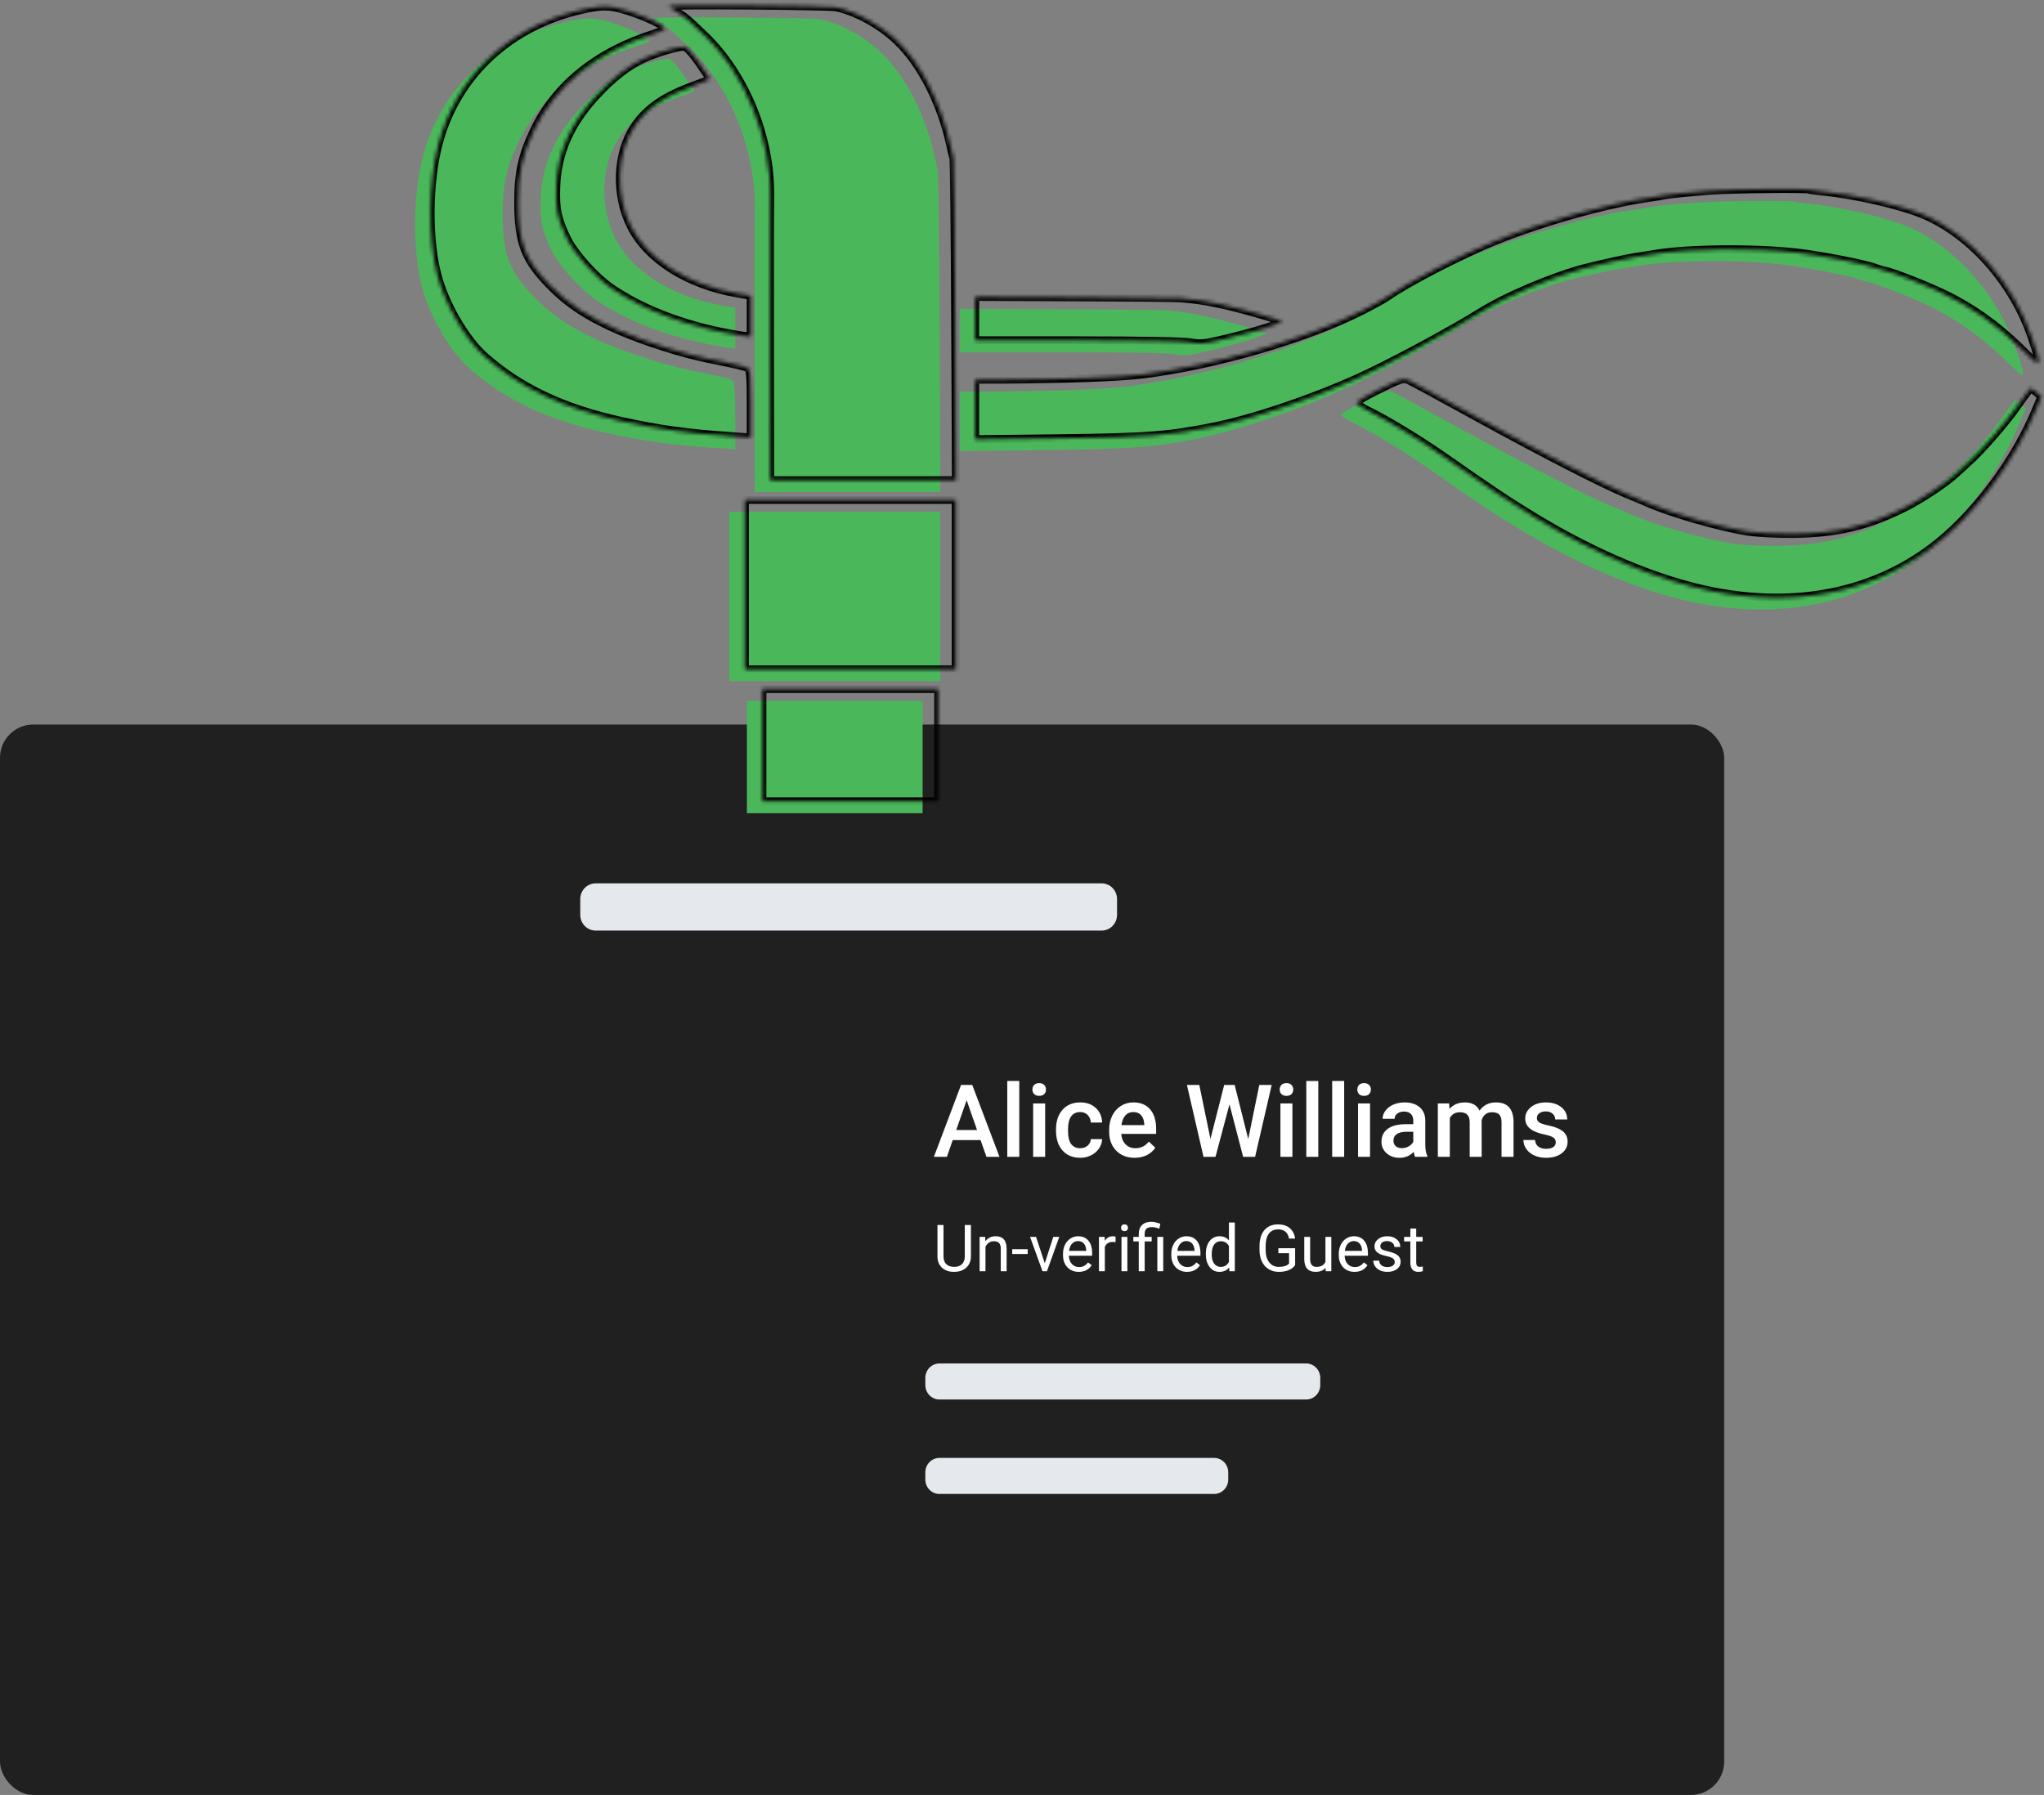
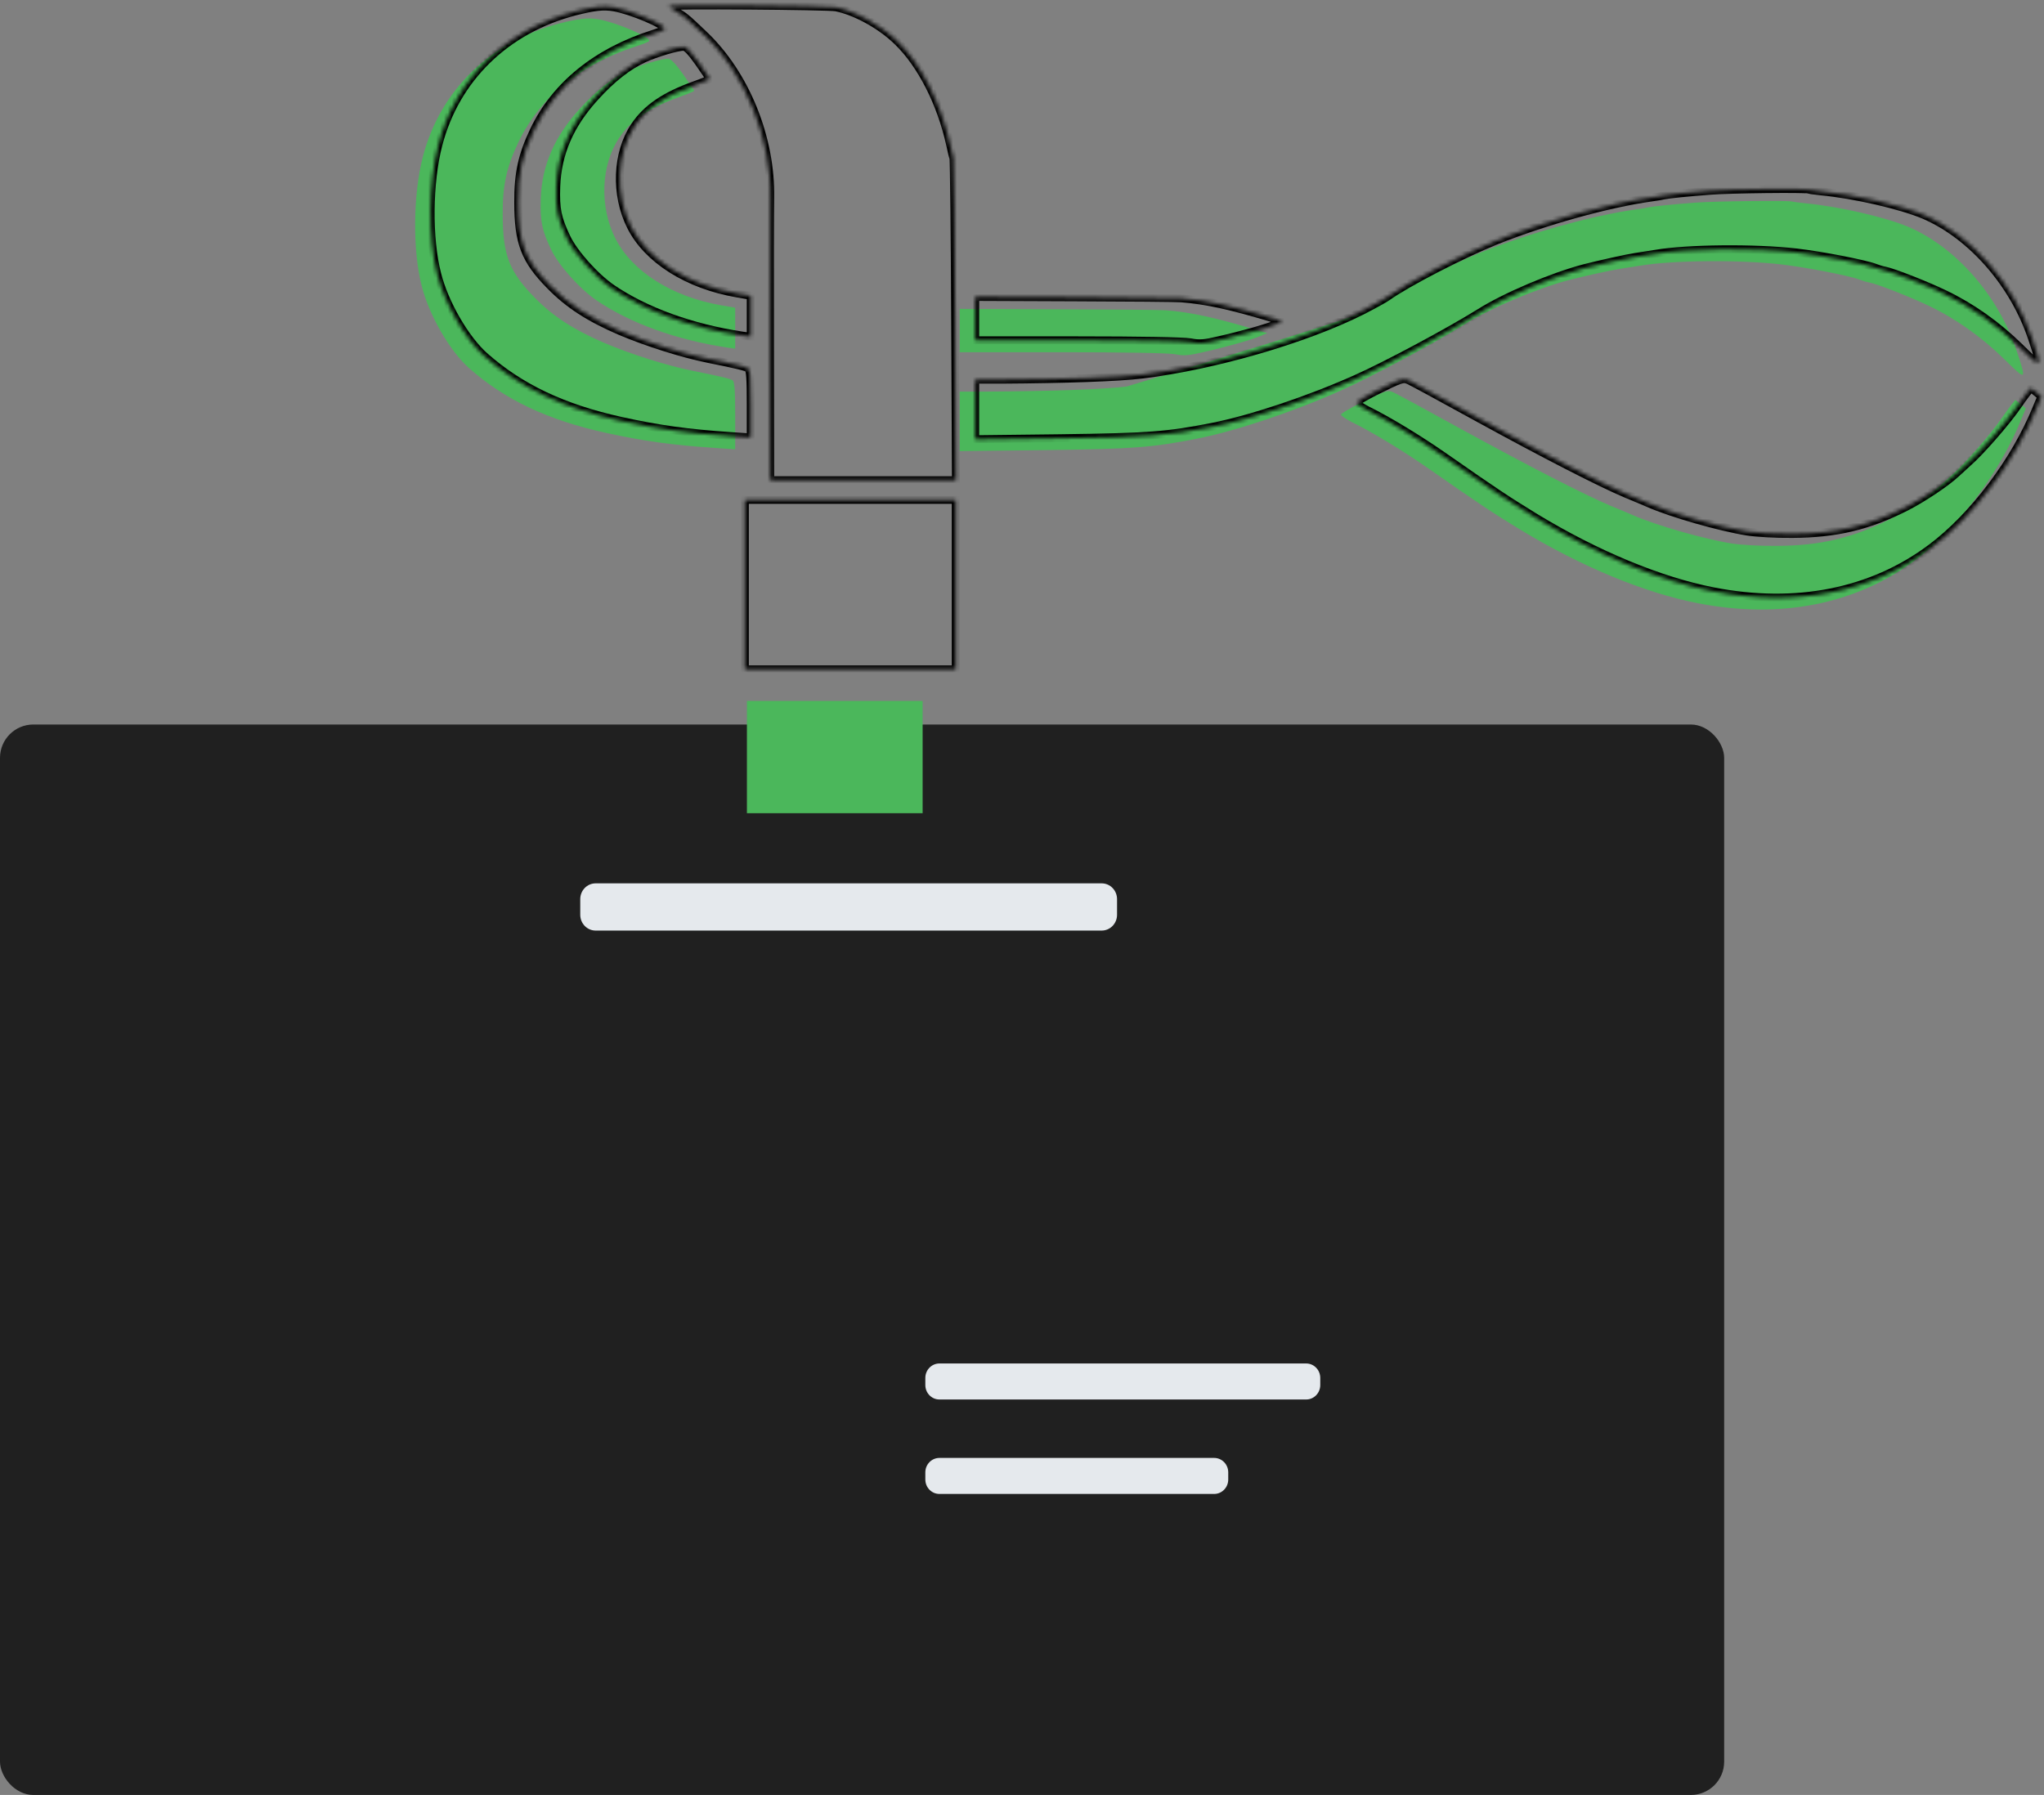
<svg xmlns="http://www.w3.org/2000/svg" width="518" height="455" viewBox="0 0 518 455" fill="none">
  <rect x="0" y="0" width="518" height="455" fill="#808080" stroke="none" />
  <rect y="183.655" width="436.945" height="271.345" rx="8.443" fill="#202020" />
  <path d="M147.051 227.918C147.051 225.709 148.795 223.918 150.947 223.918L279.191 223.918C281.342 223.918 283.087 225.709 283.087 227.918V231.89C283.087 234.099 281.342 235.89 279.191 235.89L150.947 235.89C148.795 235.89 147.051 234.099 147.051 231.89L147.051 227.918Z" fill="#E5E9ED" />
  <path d="M234.503 349.286C234.503 347.264 236.099 345.625 238.068 345.625L331.02 345.625C332.989 345.625 334.586 347.264 334.586 349.286V351.094C334.586 353.116 332.989 354.755 331.02 354.755H238.068C236.099 354.755 234.503 353.116 234.503 351.094V349.286Z" fill="#E5E9ED" />
  <path d="M234.503 373.228C234.503 371.206 236.099 369.567 238.068 369.567H307.7C309.669 369.567 311.266 371.206 311.266 373.228V375.036C311.266 377.058 309.669 378.697 307.7 378.697H238.068C236.099 378.697 234.503 377.058 234.503 375.036V373.228Z" fill="#E5E9ED" />
-   <path d="M207.941 4.89C212.988 5.938 219.271 9.384 223.526 13.529C229.512 19.322 234.509 29.109 236.835 39.596C237.132 40.944 237.478 42.542 237.676 43.092C237.824 43.641 238.022 62.218 238.121 84.39L238.319 124.739L191.268 124.739L191.219 91.131C191.169 72.704 191.219 55.676 191.268 53.329C191.565 37.998 185.034 21.868 174.496 11.831C169.994 7.536 169.598 7.187 167.273 5.838C166.333 5.239 165.541 4.69 165.541 4.59C165.541 4.191 205.913 4.49 207.941 4.89Z" fill="#4BB75B" />
  <path d="M151.688 4.89C156.091 5.689 164.551 9.234 164.551 10.333C164.551 10.533 163.265 11.082 161.682 11.581C147.334 16.126 136.845 24.565 131.353 36.1C128.385 42.343 127.346 46.987 127.395 54.328C127.395 64.615 129.077 68.959 135.608 75.551C140.16 80.195 145.404 83.591 153.172 86.937C159.851 89.783 169.004 92.679 175.436 93.978C182.708 95.426 185.182 96.025 185.677 96.425C186.172 96.774 186.32 99.171 186.32 105.413L186.32 113.903L181.224 113.553C170.29 112.804 163.265 111.855 153.469 109.708C138.775 106.462 127.89 101.319 118.836 93.279C113.988 88.934 108.743 79.945 106.863 72.455C104.538 63.466 104.686 49.234 107.16 39.746C111.514 22.917 124.278 10.483 141.793 5.938C146.74 4.69 149.016 4.44 151.688 4.89Z" fill="#4BB75B" />
  <path d="M173.11 18.822C174.644 21.019 175.93 22.917 175.93 23.017C175.93 23.117 174.199 23.866 172.071 24.615C164.551 27.311 159.9 30.457 156.882 35.002C152.281 41.843 151.886 52.38 155.942 60.42C160.148 68.809 170.34 75.251 182.807 77.398L186.32 77.998L186.32 88.385L184.193 88.085C171.28 86.138 159.653 81.893 151.193 76.15C146.889 73.204 141.545 67.211 139.665 63.266C137.34 58.372 136.845 56.025 137.043 50.333C137.34 41.893 140.506 34.602 146.938 27.561C151.143 22.917 155.25 19.721 159.257 17.873C162.473 16.425 167.668 14.877 169.35 14.877C169.993 14.877 171.28 16.225 173.11 18.822Z" fill="#4BB75B" />
-   <path d="M454.08 51.082C454.179 51.132 455.713 51.331 457.494 51.531C466.004 52.33 477.729 55.027 483.666 57.523C495.639 62.667 506.376 74.852 511.026 88.784C513.648 96.674 513.648 96.674 507.81 90.931C502.121 85.388 495.738 80.844 488.861 77.548C484.211 75.301 475.8 72.005 473.722 71.606C473.079 71.506 471.941 71.156 471.199 70.857C468.725 69.908 457.791 67.761 451.31 67.012C440.87 65.813 423.653 65.963 415.539 67.361C413.956 67.611 411.68 67.96 410.443 68.16C408.662 68.41 401.191 70.058 397.53 71.007C389.416 73.154 377.641 78.148 371.111 82.242C363.442 87.036 347.313 95.675 339.644 99.071C327.572 104.464 313.126 109.258 303.33 111.206C291.851 113.453 287.349 113.803 264.591 114.102L243.217 114.352L243.217 99.271L249.995 99.271C265.729 99.171 279.483 98.722 285.519 97.973C303.824 95.725 326.731 89.084 341.178 81.843C343.998 80.395 346.917 78.797 347.61 78.297C352.557 74.752 366.658 67.461 375.217 64.015C387.635 59.072 403.517 54.627 414.649 53.079C415.737 52.929 417.073 52.73 417.617 52.58C419.151 52.28 423.554 51.831 429.491 51.381C434.389 50.982 453.734 50.782 454.08 51.082Z" fill="#4BB75B" />
+   <path d="M454.08 51.082C454.179 51.132 455.713 51.331 457.494 51.531C466.004 52.33 477.729 55.027 483.666 57.523C495.639 62.667 506.376 74.852 511.026 88.784C513.648 96.674 513.648 96.674 507.81 90.931C502.121 85.388 495.738 80.844 488.861 77.548C484.211 75.301 475.8 72.005 473.722 71.606C473.079 71.506 471.941 71.156 471.199 70.857C468.725 69.908 457.791 67.761 451.31 67.012C440.87 65.813 423.653 65.963 415.539 67.361C413.956 67.611 411.68 67.96 410.443 68.16C408.662 68.41 401.191 70.058 397.53 71.007C389.416 73.154 377.641 78.148 371.111 82.242C363.442 87.036 347.313 95.675 339.644 99.071C327.572 104.464 313.126 109.258 303.33 111.206C291.851 113.453 287.349 113.803 264.591 114.102L243.217 114.352L243.217 99.271L249.995 99.271C265.729 99.171 279.483 98.722 285.519 97.973C343.998 80.395 346.917 78.797 347.61 78.297C352.557 74.752 366.658 67.461 375.217 64.015C387.635 59.072 403.517 54.627 414.649 53.079C415.737 52.929 417.073 52.73 417.617 52.58C419.151 52.28 423.554 51.831 429.491 51.381C434.389 50.982 453.734 50.782 454.08 51.082Z" fill="#4BB75B" />
  <path d="M295.414 78.647C301.796 79.146 308.03 80.495 319.409 83.94L321.141 84.44L319.409 85.189C317.331 86.088 310.85 87.935 304.863 89.284C301.252 90.132 300.015 90.232 297.739 89.783C296.057 89.483 284.727 89.284 269.093 89.284L243.217 89.284L243.217 78.297L268.301 78.397C282.154 78.447 294.325 78.547 295.414 78.647Z" fill="#4BB75B" />
  <path d="M353.052 99.421C353.744 99.721 361.512 103.915 370.368 108.809C387.387 118.147 401.686 125.488 408.216 128.235C410.393 129.134 412.917 130.182 413.807 130.582C419.695 133.178 431.965 136.674 438.891 137.773C441.068 138.122 446.164 138.422 450.27 138.372C461.402 138.322 469.566 136.374 479.213 131.481C483.369 129.333 489.158 125.488 491.632 123.191C492.324 122.542 493.759 121.243 494.798 120.295C498.063 117.448 504.742 109.758 507.414 105.813C508.107 104.814 509.096 103.416 509.69 102.667L510.729 101.368L512.065 102.417L513.401 103.516L512.263 106.262C506.771 119.845 496.134 133.977 485.398 141.967C470.357 153.203 451.21 156.998 430.233 152.904C416.677 150.257 400.696 143.615 385.21 134.227C377.789 129.683 375.019 127.835 362.205 118.896C355.773 114.402 347.906 109.608 342.513 106.961C340.98 106.162 339.743 105.314 339.842 105.064C339.941 104.764 342.019 103.566 344.443 102.317C351.172 98.972 351.617 98.822 353.052 99.421Z" fill="#4BB75B" />
-   <path d="M238.27 172.679L184.837 172.679L184.837 129.733L238.27 129.733L238.27 172.679Z" fill="#4BB75B" />
  <path d="M233.816 206.137L189.288 206.137L189.288 177.672L233.816 177.672L233.816 206.137Z" fill="#4BB75B" />
  <mask id="path-4-inside-1" fill="white">
    <path d="M211.874 1.869C216.92 2.917 223.204 6.363 227.459 10.508C233.445 16.3 238.442 26.088 240.767 36.575C241.064 37.923 241.411 39.521 241.608 40.071C241.757 40.62 241.955 59.197 242.054 81.369L242.252 121.718L195.201 121.718L195.151 88.11C195.102 69.683 195.151 52.655 195.201 50.308C195.498 34.977 188.967 18.847 178.429 8.81C173.926 4.515 173.531 4.166 171.205 2.817C170.265 2.218 169.474 1.669 169.474 1.569C169.474 1.17 209.845 1.469 211.874 1.869Z" />
    <path d="M155.62 1.869C160.024 2.668 168.484 6.213 168.484 7.312C168.484 7.512 167.197 8.061 165.614 8.56C151.266 13.104 140.778 21.544 135.286 33.079C132.317 39.322 131.278 43.966 131.328 51.306C131.328 61.593 133.01 65.938 139.541 72.53C144.093 77.174 149.337 80.57 157.104 83.915C163.784 86.762 172.937 89.658 179.368 90.957C186.641 92.405 189.115 93.004 189.61 93.403C190.104 93.753 190.253 96.15 190.253 102.392L190.253 110.882L185.157 110.532C174.223 109.783 167.197 108.834 157.401 106.687C142.707 103.441 131.823 98.297 122.769 90.257C117.92 85.913 112.676 76.924 110.796 69.434C108.47 60.445 108.619 46.213 111.093 36.725C115.446 19.896 128.211 7.462 145.725 2.917C150.673 1.669 152.949 1.419 155.62 1.869Z" />
    <path d="M177.043 15.801C178.577 17.998 179.863 19.896 179.863 19.996C179.863 20.096 178.131 20.845 176.004 21.594C168.484 24.29 163.833 27.436 160.815 31.98C156.214 38.822 155.818 49.359 159.875 57.399C164.08 65.788 174.272 72.23 186.74 74.377L190.253 74.977L190.253 85.363L188.125 85.064C175.212 83.116 163.586 78.872 155.125 73.129C150.821 70.183 145.478 64.19 143.598 60.245C141.272 55.351 140.778 53.004 140.976 47.311C141.272 38.872 144.439 31.581 150.871 24.54C155.076 19.896 159.182 16.7 163.19 14.852C166.406 13.404 171.601 11.856 173.283 11.856C173.926 11.856 175.212 13.204 177.043 15.801Z" />
    <path d="M458.013 48.06C458.112 48.11 459.646 48.31 461.427 48.51C469.936 49.309 481.662 52.005 487.599 54.502C499.572 59.646 510.308 71.831 514.959 85.763C517.581 93.653 517.581 93.653 511.743 87.91C506.053 82.367 499.671 77.823 492.794 74.527C488.143 72.28 479.733 68.984 477.655 68.585C477.011 68.485 475.873 68.135 475.131 67.836C472.658 66.887 461.724 64.74 455.242 63.99C444.803 62.792 427.586 62.942 419.472 64.34C417.889 64.59 415.613 64.939 414.376 65.139C412.595 65.389 405.124 67.037 401.463 67.985C393.349 70.133 381.574 75.126 375.043 79.221C367.374 84.015 351.246 92.654 343.577 96.05C331.505 101.443 317.058 106.237 307.262 108.185C295.784 110.432 291.282 110.782 268.523 111.081L247.15 111.331L247.15 96.25L253.928 96.25C269.661 96.15 283.415 95.701 289.451 94.951C307.757 92.704 330.664 86.063 345.111 78.822C347.931 77.374 350.85 75.776 351.542 75.276C356.49 71.731 370.59 64.44 379.15 60.994C391.568 56.05 407.449 51.606 418.581 50.058C419.67 49.908 421.006 49.708 421.55 49.559C423.084 49.259 427.487 48.809 433.424 48.36C438.322 47.961 457.667 47.761 458.013 48.06Z" />
    <path d="M299.346 75.626C305.728 76.125 311.962 77.473 323.341 80.919L325.073 81.418L323.341 82.168C321.264 83.066 314.782 84.914 308.796 86.262C305.184 87.111 303.947 87.211 301.671 86.762C299.989 86.462 288.659 86.262 273.025 86.262L247.15 86.262L247.15 75.276L272.234 75.376C286.087 75.426 298.258 75.526 299.346 75.626Z" />
    <path d="M356.984 96.4C357.677 96.699 365.444 100.894 374.301 105.788C391.32 115.126 405.618 122.467 412.149 125.214C414.326 126.112 416.849 127.161 417.74 127.561C423.627 130.157 435.897 133.653 442.824 134.752C445 135.101 450.096 135.401 454.203 135.351C465.335 135.301 473.498 133.353 483.146 128.459C487.302 126.312 493.09 122.467 495.564 120.17C496.257 119.521 497.692 118.222 498.73 117.274C501.996 114.427 508.675 106.737 511.347 102.792C512.039 101.793 513.029 100.395 513.623 99.646L514.661 98.347L515.997 99.396L517.333 100.495L516.195 103.241C510.703 116.824 500.066 130.956 489.33 138.946C474.29 150.182 455.143 153.977 434.165 149.883C420.609 147.236 404.629 140.594 389.143 131.206C381.722 126.662 378.951 124.814 366.137 115.875C359.705 111.381 351.839 106.587 346.446 103.94C344.912 103.141 343.675 102.292 343.774 102.043C343.873 101.743 345.951 100.545 348.376 99.296C355.104 95.95 355.549 95.8 356.984 96.4Z" />
    <path d="M242.202 169.658L188.769 169.658L188.769 126.712L242.202 126.712L242.202 169.658Z" />
    <path d="M237.748 203.115L193.221 203.115L193.221 174.651L237.748 174.651L237.748 203.115Z" />
  </mask>
  <path d="M211.874 1.869C216.92 2.917 223.204 6.363 227.459 10.508C233.445 16.3 238.442 26.088 240.767 36.575C241.064 37.923 241.411 39.521 241.608 40.071C241.757 40.62 241.955 59.197 242.054 81.369L242.252 121.718L195.201 121.718L195.151 88.11C195.102 69.683 195.151 52.655 195.201 50.308C195.498 34.977 188.967 18.847 178.429 8.81C173.926 4.515 173.531 4.166 171.205 2.817C170.265 2.218 169.474 1.669 169.474 1.569C169.474 1.17 209.845 1.469 211.874 1.869Z" stroke="black" stroke-width="2" mask="url(#path-4-inside-1)" />
  <path d="M155.62 1.869C160.024 2.668 168.484 6.213 168.484 7.312C168.484 7.512 167.197 8.061 165.614 8.56C151.266 13.104 140.778 21.544 135.286 33.079C132.317 39.322 131.278 43.966 131.328 51.306C131.328 61.593 133.01 65.938 139.541 72.53C144.093 77.174 149.337 80.57 157.104 83.915C163.784 86.762 172.937 89.658 179.368 90.957C186.641 92.405 189.115 93.004 189.61 93.403C190.104 93.753 190.253 96.15 190.253 102.392L190.253 110.882L185.157 110.532C174.223 109.783 167.197 108.834 157.401 106.687C142.707 103.441 131.823 98.297 122.769 90.257C117.92 85.913 112.676 76.924 110.796 69.434C108.47 60.445 108.619 46.213 111.093 36.725C115.446 19.896 128.211 7.462 145.725 2.917C150.673 1.669 152.949 1.419 155.62 1.869Z" stroke="black" stroke-width="2" mask="url(#path-4-inside-1)" />
  <path d="M177.043 15.801C178.577 17.998 179.863 19.896 179.863 19.996C179.863 20.096 178.131 20.845 176.004 21.594C168.484 24.29 163.833 27.436 160.815 31.98C156.214 38.822 155.818 49.359 159.875 57.399C164.08 65.788 174.272 72.23 186.74 74.377L190.253 74.977L190.253 85.363L188.125 85.064C175.212 83.116 163.586 78.872 155.125 73.129C150.821 70.183 145.478 64.19 143.598 60.245C141.272 55.351 140.778 53.004 140.976 47.311C141.272 38.872 144.439 31.581 150.871 24.54C155.076 19.896 159.182 16.7 163.19 14.852C166.406 13.404 171.601 11.856 173.283 11.856C173.926 11.856 175.212 13.204 177.043 15.801Z" stroke="black" stroke-width="2" mask="url(#path-4-inside-1)" />
  <path d="M458.013 48.06C458.112 48.11 459.646 48.31 461.427 48.51C469.936 49.309 481.662 52.005 487.599 54.502C499.572 59.646 510.308 71.831 514.959 85.763C517.581 93.653 517.581 93.653 511.743 87.91C506.053 82.367 499.671 77.823 492.794 74.527C488.143 72.28 479.733 68.984 477.655 68.585C477.011 68.485 475.873 68.135 475.131 67.836C472.658 66.887 461.724 64.74 455.242 63.99C444.803 62.792 427.586 62.942 419.472 64.34C417.889 64.59 415.613 64.939 414.376 65.139C412.595 65.389 405.124 67.037 401.463 67.985C393.349 70.133 381.574 75.126 375.043 79.221C367.374 84.015 351.246 92.654 343.577 96.05C331.505 101.443 317.058 106.237 307.262 108.185C295.784 110.432 291.282 110.782 268.523 111.081L247.15 111.331L247.15 96.25L253.928 96.25C269.661 96.15 283.415 95.701 289.451 94.951C307.757 92.704 330.664 86.063 345.111 78.822C347.931 77.374 350.85 75.776 351.542 75.276C356.49 71.731 370.59 64.44 379.15 60.994C391.568 56.05 407.449 51.606 418.581 50.058C419.67 49.908 421.006 49.708 421.55 49.559C423.084 49.259 427.487 48.809 433.424 48.36C438.322 47.961 457.667 47.761 458.013 48.06Z" stroke="black" stroke-width="2" mask="url(#path-4-inside-1)" />
  <path d="M299.346 75.626C305.728 76.125 311.962 77.473 323.341 80.919L325.073 81.418L323.341 82.168C321.264 83.066 314.782 84.914 308.796 86.262C305.184 87.111 303.947 87.211 301.671 86.762C299.989 86.462 288.659 86.262 273.025 86.262L247.15 86.262L247.15 75.276L272.234 75.376C286.087 75.426 298.258 75.526 299.346 75.626Z" stroke="black" stroke-width="2" mask="url(#path-4-inside-1)" />
  <path d="M356.984 96.4C357.677 96.699 365.444 100.894 374.301 105.788C391.32 115.126 405.618 122.467 412.149 125.214C414.326 126.112 416.849 127.161 417.74 127.561C423.627 130.157 435.897 133.653 442.824 134.752C445 135.101 450.096 135.401 454.203 135.351C465.335 135.301 473.498 133.353 483.146 128.459C487.302 126.312 493.09 122.467 495.564 120.17C496.257 119.521 497.692 118.222 498.73 117.274C501.996 114.427 508.675 106.737 511.347 102.792C512.039 101.793 513.029 100.395 513.623 99.646L514.661 98.347L515.997 99.396L517.333 100.495L516.195 103.241C510.703 116.824 500.066 130.956 489.33 138.946C474.29 150.182 455.143 153.977 434.165 149.883C420.609 147.236 404.629 140.594 389.143 131.206C381.722 126.662 378.951 124.814 366.137 115.875C359.705 111.381 351.839 106.587 346.446 103.94C344.912 103.141 343.675 102.292 343.774 102.043C343.873 101.743 345.951 100.545 348.376 99.296C355.104 95.95 355.549 95.8 356.984 96.4Z" stroke="black" stroke-width="2" mask="url(#path-4-inside-1)" />
  <path d="M242.202 169.658L188.769 169.658L188.769 126.712L242.202 126.712L242.202 169.658Z" stroke="black" stroke-width="2" mask="url(#path-4-inside-1)" />
-   <path d="M237.748 203.115L193.221 203.115L193.221 174.651L237.748 174.651L237.748 203.115Z" stroke="black" stroke-width="2" mask="url(#path-4-inside-1)" />
-   <path d="M248.499 288.998L241.441 288.998L239.965 293.24L236.674 293.24L243.556 275.02L246.397 275.02L253.291 293.24L249.988 293.24L248.499 288.998ZM242.33 286.445L247.61 286.445L244.97 278.887L242.33 286.445ZM258.309 293.24L255.269 293.24L255.269 274.019L258.309 274.019L258.309 293.24ZM264.866 293.24L261.825 293.24L261.825 279.7L264.866 279.7L264.866 293.24ZM261.638 276.184C261.638 275.717 261.784 275.329 262.076 275.02C262.376 274.712 262.801 274.557 263.352 274.557C263.903 274.557 264.328 274.712 264.628 275.02C264.929 275.329 265.079 275.717 265.079 276.184C265.079 276.643 264.929 277.027 264.628 277.335C264.328 277.636 263.903 277.786 263.352 277.786C262.801 277.786 262.376 277.636 262.076 277.335C261.784 277.027 261.638 276.643 261.638 276.184ZM273.751 291.062C274.51 291.062 275.14 290.841 275.64 290.399C276.141 289.957 276.408 289.411 276.441 288.76L279.306 288.76C279.273 289.603 279.01 290.391 278.518 291.125C278.026 291.851 277.359 292.426 276.516 292.852C275.673 293.277 274.764 293.49 273.788 293.49C271.894 293.49 270.393 292.877 269.283 291.651C268.174 290.424 267.619 288.731 267.619 286.57L267.619 286.257C267.619 284.197 268.17 282.549 269.271 281.315C270.372 280.072 271.874 279.45 273.776 279.45C275.386 279.45 276.695 279.921 277.705 280.864C278.723 281.798 279.256 283.029 279.306 284.556L276.441 284.556C276.408 283.78 276.141 283.142 275.64 282.641C275.148 282.14 274.518 281.89 273.751 281.89C272.766 281.89 272.007 282.249 271.473 282.966C270.939 283.675 270.668 284.756 270.66 286.207L270.66 286.695C270.66 288.164 270.923 289.261 271.448 289.986C271.982 290.704 272.75 291.062 273.751 291.062ZM287.565 293.49C285.638 293.49 284.074 292.885 282.873 291.676C281.68 290.458 281.083 288.839 281.083 286.82L281.083 286.445C281.083 285.094 281.342 283.888 281.859 282.829C282.385 281.761 283.119 280.931 284.061 280.339C285.004 279.746 286.055 279.45 287.215 279.45C289.058 279.45 290.481 280.038 291.482 281.215C292.491 282.391 292.996 284.055 292.996 286.207L292.996 287.434L284.149 287.434C284.241 288.551 284.612 289.436 285.263 290.086C285.922 290.737 286.748 291.062 287.74 291.062C289.134 291.062 290.268 290.499 291.144 289.373L292.783 290.937C292.241 291.746 291.515 292.376 290.606 292.827C289.705 293.269 288.691 293.49 287.565 293.49ZM287.202 281.89C286.368 281.89 285.692 282.182 285.175 282.766C284.666 283.35 284.341 284.163 284.199 285.206L289.993 285.206L289.993 284.981C289.926 283.963 289.655 283.196 289.179 282.679C288.704 282.153 288.045 281.89 287.202 281.89ZM316.333 288.735L319.136 275.02L322.277 275.02L318.072 293.24L315.044 293.24L311.578 279.938L308.037 293.24L304.996 293.24L300.792 275.02L303.933 275.02L306.761 288.71L310.239 275.02L312.892 275.02L316.333 288.735ZM327.532 293.24L324.492 293.24L324.492 279.7L327.532 279.7L327.532 293.24ZM324.304 276.184C324.304 275.717 324.45 275.329 324.742 275.02C325.042 274.712 325.468 274.557 326.018 274.557C326.569 274.557 326.994 274.712 327.295 275.02C327.595 275.329 327.745 275.717 327.745 276.184C327.745 276.643 327.595 277.027 327.295 277.335C326.994 277.636 326.569 277.786 326.018 277.786C325.468 277.786 325.042 277.636 324.742 277.335C324.45 277.027 324.304 276.643 324.304 276.184ZM334.089 293.24L331.049 293.24L331.049 274.019L334.089 274.019L334.089 293.24ZM340.646 293.24L337.606 293.24L337.606 274.019L340.646 274.019L340.646 293.24ZM347.203 293.24L344.163 293.24L344.163 279.7L347.203 279.7L347.203 293.24ZM343.975 276.184C343.975 275.717 344.121 275.329 344.413 275.02C344.713 274.712 345.139 274.557 345.689 274.557C346.24 274.557 346.665 274.712 346.966 275.02C347.266 275.329 347.416 275.717 347.416 276.184C347.416 276.643 347.266 277.027 346.966 277.335C346.665 277.636 346.24 277.786 345.689 277.786C345.139 277.786 344.713 277.636 344.413 277.335C344.121 277.027 343.975 276.643 343.975 276.184ZM358.615 293.24C358.482 292.981 358.365 292.56 358.265 291.976C357.297 292.985 356.113 293.49 354.711 293.49C353.351 293.49 352.242 293.102 351.383 292.326C350.523 291.55 350.094 290.591 350.094 289.448C350.094 288.005 350.628 286.9 351.696 286.132C352.772 285.356 354.307 284.968 356.3 284.968L358.165 284.968L358.165 284.08C358.165 283.379 357.969 282.82 357.577 282.403C357.185 281.978 356.588 281.765 355.787 281.765C355.095 281.765 354.528 281.94 354.086 282.291C353.643 282.633 353.422 283.071 353.422 283.605L350.382 283.605C350.382 282.862 350.628 282.17 351.12 281.527C351.612 280.877 352.28 280.368 353.122 280.001C353.973 279.634 354.92 279.45 355.963 279.45C357.548 279.45 358.811 279.851 359.754 280.651C360.697 281.444 361.181 282.562 361.206 284.005L361.206 290.111C361.206 291.329 361.377 292.301 361.719 293.027L361.719 293.24L358.615 293.24ZM355.274 291.05C355.875 291.05 356.438 290.904 356.964 290.612C357.498 290.32 357.898 289.928 358.165 289.436L358.165 286.883L356.526 286.883C355.399 286.883 354.553 287.079 353.985 287.471C353.418 287.863 353.135 288.418 353.135 289.135C353.135 289.719 353.326 290.186 353.71 290.537C354.102 290.879 354.624 291.05 355.274 291.05ZM367.25 279.7L367.337 281.114C368.288 280.005 369.589 279.45 371.241 279.45C373.051 279.45 374.29 280.143 374.958 281.527C375.942 280.143 377.327 279.45 379.112 279.45C380.605 279.45 381.715 279.863 382.441 280.689C383.175 281.515 383.55 282.733 383.567 284.343L383.567 293.24L380.526 293.24L380.526 284.43C380.526 283.571 380.338 282.941 379.963 282.541C379.588 282.14 378.966 281.94 378.098 281.94C377.406 281.94 376.839 282.128 376.397 282.503C375.963 282.87 375.658 283.354 375.483 283.955L375.496 293.24L372.455 293.24L372.455 284.33C372.413 282.737 371.6 281.94 370.015 281.94C368.797 281.94 367.934 282.437 367.425 283.429L367.425 293.24L364.384 293.24L364.384 279.7L367.25 279.7ZM394.278 289.561C394.278 289.019 394.053 288.606 393.602 288.322C393.16 288.038 392.422 287.788 391.388 287.571C390.353 287.354 389.49 287.079 388.797 286.745C387.279 286.011 386.52 284.948 386.52 283.554C386.52 282.387 387.012 281.411 387.996 280.626C388.981 279.842 390.232 279.45 391.75 279.45C393.369 279.45 394.674 279.851 395.667 280.651C396.668 281.452 397.169 282.491 397.169 283.767L394.128 283.767C394.128 283.183 393.911 282.699 393.477 282.316C393.043 281.924 392.468 281.728 391.75 281.728C391.083 281.728 390.537 281.882 390.111 282.191C389.694 282.499 389.486 282.912 389.486 283.429C389.486 283.897 389.682 284.259 390.074 284.518C390.466 284.777 391.258 285.039 392.451 285.306C393.644 285.565 394.578 285.878 395.254 286.245C395.938 286.604 396.443 287.037 396.768 287.546C397.102 288.055 397.269 288.672 397.269 289.398C397.269 290.616 396.764 291.605 395.755 292.364C394.745 293.115 393.423 293.49 391.788 293.49C390.678 293.49 389.69 293.29 388.822 292.889C387.955 292.489 387.279 291.938 386.795 291.238C386.311 290.537 386.069 289.782 386.069 288.973L389.023 288.973C389.064 289.69 389.335 290.245 389.836 290.637C390.336 291.021 391 291.213 391.826 291.213C392.626 291.213 393.235 291.062 393.652 290.762C394.07 290.453 394.278 290.053 394.278 289.561ZM246.053 310.527L246.053 318.491C246.048 319.596 245.699 320.5 245.008 321.202C244.321 321.905 243.388 322.299 242.208 322.385L241.798 322.401C240.516 322.401 239.495 322.055 238.733 321.363C237.972 320.671 237.586 319.719 237.575 318.507L237.575 310.527L239.103 310.527L239.103 318.459C239.103 319.306 239.336 319.966 239.803 320.438C240.27 320.904 240.935 321.138 241.798 321.138C242.672 321.138 243.34 320.904 243.801 320.438C244.268 319.971 244.501 319.314 244.501 318.467L244.501 310.527L246.053 310.527ZM249.665 313.536L249.714 314.63C250.379 313.793 251.247 313.375 252.32 313.375C254.159 313.375 255.087 314.413 255.103 316.488L255.103 322.24L253.615 322.24L253.615 316.48C253.61 315.853 253.465 315.389 253.181 315.088C252.902 314.788 252.465 314.638 251.869 314.638C251.387 314.638 250.963 314.767 250.598 315.024C250.234 315.281 249.949 315.619 249.746 316.038L249.746 322.24L248.258 322.24L248.258 313.536L249.665 313.536ZM260.445 317.872L256.519 317.872L256.519 316.657L260.445 316.657L260.445 317.872ZM264.772 320.221L266.928 313.536L268.449 313.536L265.327 322.24L264.193 322.24L261.04 313.536L262.56 313.536L264.772 320.221ZM273.38 322.401C272.2 322.401 271.24 322.015 270.5 321.242C269.76 320.465 269.39 319.427 269.39 318.129L269.39 317.856C269.39 316.992 269.553 316.223 269.88 315.547C270.213 314.866 270.674 314.335 271.264 313.954C271.859 313.568 272.503 313.375 273.195 313.375C274.326 313.375 275.206 313.748 275.833 314.493C276.461 315.239 276.774 316.306 276.774 317.695L276.774 318.314L270.878 318.314C270.899 319.172 271.149 319.867 271.626 320.398C272.109 320.923 272.72 321.186 273.46 321.186C273.986 321.186 274.431 321.079 274.795 320.864C275.16 320.65 275.479 320.365 275.753 320.011L276.662 320.719C275.932 321.84 274.838 322.401 273.38 322.401ZM273.195 314.598C272.594 314.598 272.09 314.818 271.682 315.257C271.275 315.692 271.023 316.303 270.926 317.091L275.286 317.091L275.286 316.979C275.243 316.223 275.039 315.638 274.675 315.225C274.31 314.807 273.817 314.598 273.195 314.598ZM282.711 314.871C282.486 314.834 282.242 314.815 281.979 314.815C281.003 314.815 280.341 315.231 279.992 316.062L279.992 322.24L278.504 322.24L278.504 313.536L279.952 313.536L279.976 314.541C280.464 313.764 281.156 313.375 282.051 313.375C282.341 313.375 282.561 313.413 282.711 313.488L282.711 314.871ZM285.703 322.24L284.215 322.24L284.215 313.536L285.703 313.536L285.703 322.24ZM284.095 311.227C284.095 310.986 284.167 310.782 284.312 310.616C284.462 310.45 284.682 310.366 284.971 310.366C285.261 310.366 285.481 310.45 285.631 310.616C285.781 310.782 285.856 310.986 285.856 311.227C285.856 311.469 285.781 311.67 285.631 311.831C285.481 311.991 285.261 312.072 284.971 312.072C284.682 312.072 284.462 311.991 284.312 311.831C284.167 311.67 284.095 311.469 284.095 311.227ZM288.591 322.24L288.591 314.686L287.216 314.686L287.216 313.536L288.591 313.536L288.591 312.796C288.591 311.825 288.867 311.069 289.42 310.527C289.978 309.986 290.763 309.715 291.777 309.715C292.377 309.715 293.136 309.878 294.053 310.206L293.804 311.46C293.134 311.192 292.495 311.058 291.889 311.058C291.251 311.058 290.79 311.203 290.506 311.493C290.227 311.777 290.088 312.206 290.088 312.78L290.088 313.536L291.865 313.536L291.865 314.686L290.088 314.686L290.088 322.24L288.591 322.24ZM294.793 322.24L293.297 322.24L293.297 313.536L294.793 313.536L294.793 322.24ZM300.827 322.401C299.647 322.401 298.687 322.014 297.947 321.242C297.207 320.465 296.837 319.427 296.837 318.129L296.837 317.856C296.837 316.992 297 316.223 297.327 315.547C297.66 314.866 298.121 314.335 298.711 313.954C299.306 313.568 299.95 313.375 300.642 313.375C301.773 313.375 302.653 313.748 303.28 314.493C303.907 315.239 304.221 316.306 304.221 317.695L304.221 318.314L298.325 318.314C298.346 319.172 298.596 319.867 299.073 320.398C299.556 320.923 300.167 321.186 300.907 321.186C301.433 321.186 301.878 321.079 302.242 320.864C302.607 320.65 302.926 320.365 303.2 320.011L304.109 320.719C303.379 321.84 302.285 322.401 300.827 322.401ZM300.642 314.598C300.041 314.598 299.537 314.818 299.129 315.257C298.722 315.692 298.47 316.303 298.373 317.091L302.733 317.091L302.733 316.979C302.69 316.223 302.486 315.638 302.122 315.225C301.757 314.807 301.264 314.598 300.642 314.598ZM305.589 317.815C305.589 316.48 305.905 315.408 306.538 314.598C307.171 313.783 307.999 313.375 309.024 313.375C310.043 313.375 310.85 313.724 311.445 314.421L311.445 309.884L312.933 309.884L312.933 322.24L311.566 322.24L311.493 321.307C310.898 322.036 310.069 322.401 309.008 322.401C307.999 322.401 307.176 321.988 306.538 321.162C305.905 320.336 305.589 319.258 305.589 317.928L305.589 317.815ZM307.077 317.984C307.077 318.971 307.281 319.743 307.688 320.301C308.096 320.859 308.659 321.138 309.378 321.138C310.321 321.138 311.011 320.714 311.445 319.867L311.445 315.869C311 315.048 310.316 314.638 309.394 314.638C308.664 314.638 308.096 314.919 307.688 315.483C307.281 316.046 307.077 316.88 307.077 317.984ZM328.217 320.703C327.82 321.272 327.265 321.698 326.552 321.982C325.844 322.261 325.018 322.401 324.074 322.401C323.12 322.401 322.272 322.178 321.532 321.733C320.792 321.282 320.218 320.644 319.811 319.818C319.409 318.993 319.202 318.035 319.192 316.947L319.192 315.925C319.192 314.161 319.602 312.793 320.422 311.822C321.248 310.852 322.407 310.366 323.897 310.366C325.12 310.366 326.104 310.68 326.85 311.308C327.595 311.93 328.051 312.815 328.217 313.962L326.673 313.962C326.383 312.412 325.461 311.637 323.905 311.637C322.87 311.637 322.085 312.002 321.548 312.731C321.018 313.455 320.749 314.507 320.744 315.885L320.744 316.842C320.744 318.156 321.044 319.202 321.645 319.979C322.246 320.752 323.058 321.138 324.082 321.138C324.662 321.138 325.168 321.073 325.603 320.945C326.037 320.816 326.396 320.599 326.681 320.293L326.681 317.663L323.97 317.663L323.97 316.408L328.217 316.408L328.217 320.703ZM335.94 321.379C335.36 322.06 334.51 322.401 333.39 322.401C332.462 322.401 331.754 322.132 331.266 321.596C330.783 321.055 330.539 320.255 330.534 319.199L330.534 313.536L332.022 313.536L332.022 319.159C332.022 320.478 332.558 321.138 333.631 321.138C334.768 321.138 335.524 320.714 335.899 319.867L335.899 313.536L337.388 313.536L337.388 322.24L335.972 322.24L335.94 321.379ZM343.268 322.401C342.088 322.401 341.128 322.014 340.388 321.242C339.648 320.465 339.278 319.427 339.278 318.129L339.278 317.856C339.278 316.992 339.442 316.223 339.769 315.547C340.101 314.866 340.562 314.335 341.152 313.954C341.748 313.568 342.391 313.375 343.083 313.375C344.214 313.375 345.094 313.748 345.721 314.493C346.349 315.239 346.663 316.306 346.663 317.695L346.663 318.314L340.766 318.314C340.788 319.172 341.037 319.867 341.514 320.398C341.997 320.923 342.608 321.186 343.348 321.186C343.874 321.186 344.319 321.079 344.684 320.864C345.048 320.65 345.367 320.365 345.641 320.011L346.55 320.719C345.821 321.84 344.727 322.401 343.268 322.401ZM343.083 314.598C342.482 314.598 341.978 314.818 341.571 315.257C341.163 315.692 340.911 316.303 340.814 317.091L345.174 317.091L345.174 316.979C345.131 316.223 344.928 315.638 344.563 315.225C344.198 314.807 343.705 314.598 343.083 314.598ZM353.46 319.931C353.46 319.529 353.307 319.218 353.001 318.998C352.701 318.773 352.173 318.58 351.417 318.419C350.666 318.258 350.068 318.065 349.623 317.84C349.183 317.614 348.856 317.346 348.641 317.035C348.432 316.724 348.328 316.354 348.328 315.925C348.328 315.212 348.628 314.608 349.229 314.115C349.835 313.622 350.607 313.375 351.545 313.375C352.532 313.375 353.331 313.63 353.943 314.139C354.559 314.649 354.868 315.3 354.868 316.094L353.371 316.094C353.371 315.686 353.197 315.335 352.849 315.04C352.505 314.745 352.071 314.598 351.545 314.598C351.004 314.598 350.58 314.716 350.274 314.952C349.969 315.188 349.816 315.496 349.816 315.877C349.816 316.236 349.958 316.507 350.242 316.689C350.526 316.872 351.039 317.046 351.779 317.212C352.524 317.378 353.127 317.577 353.589 317.807C354.05 318.038 354.39 318.317 354.61 318.644C354.835 318.966 354.948 319.36 354.948 319.826C354.948 320.604 354.637 321.229 354.015 321.701C353.393 322.167 352.586 322.401 351.594 322.401C350.896 322.401 350.28 322.277 349.743 322.031C349.207 321.784 348.786 321.441 348.481 321.001C348.18 320.556 348.03 320.076 348.03 319.561L349.518 319.561C349.545 320.06 349.743 320.457 350.114 320.752C350.489 321.041 350.982 321.186 351.594 321.186C352.157 321.186 352.607 321.073 352.945 320.848C353.288 320.617 353.46 320.312 353.46 319.931ZM358.906 311.428L358.906 313.536L360.531 313.536L360.531 314.686L358.906 314.686L358.906 320.084C358.906 320.432 358.978 320.695 359.123 320.872C359.268 321.044 359.515 321.13 359.863 321.13C360.035 321.13 360.271 321.097 360.571 321.033L360.571 322.24C360.18 322.347 359.799 322.401 359.429 322.401C358.764 322.401 358.262 322.2 357.924 321.797C357.587 321.395 357.418 320.824 357.418 320.084L357.418 314.686L355.833 314.686L355.833 313.536L357.418 313.536L357.418 311.428L358.906 311.428Z" fill="white" />
</svg>